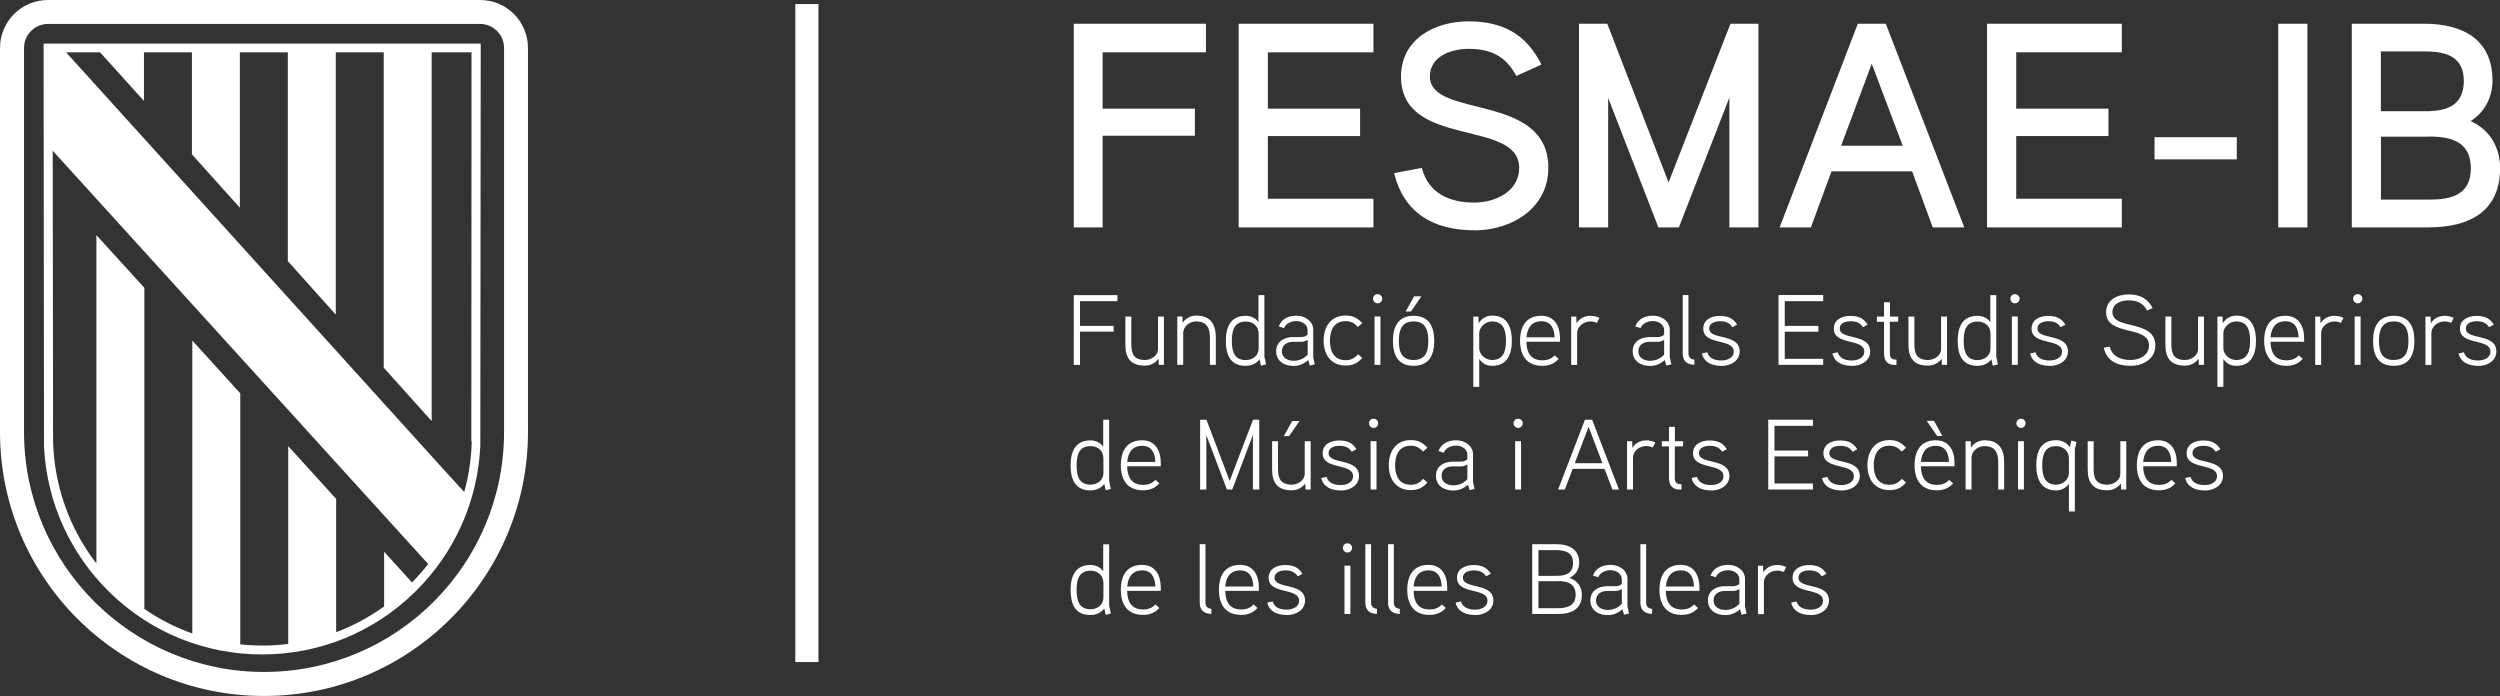
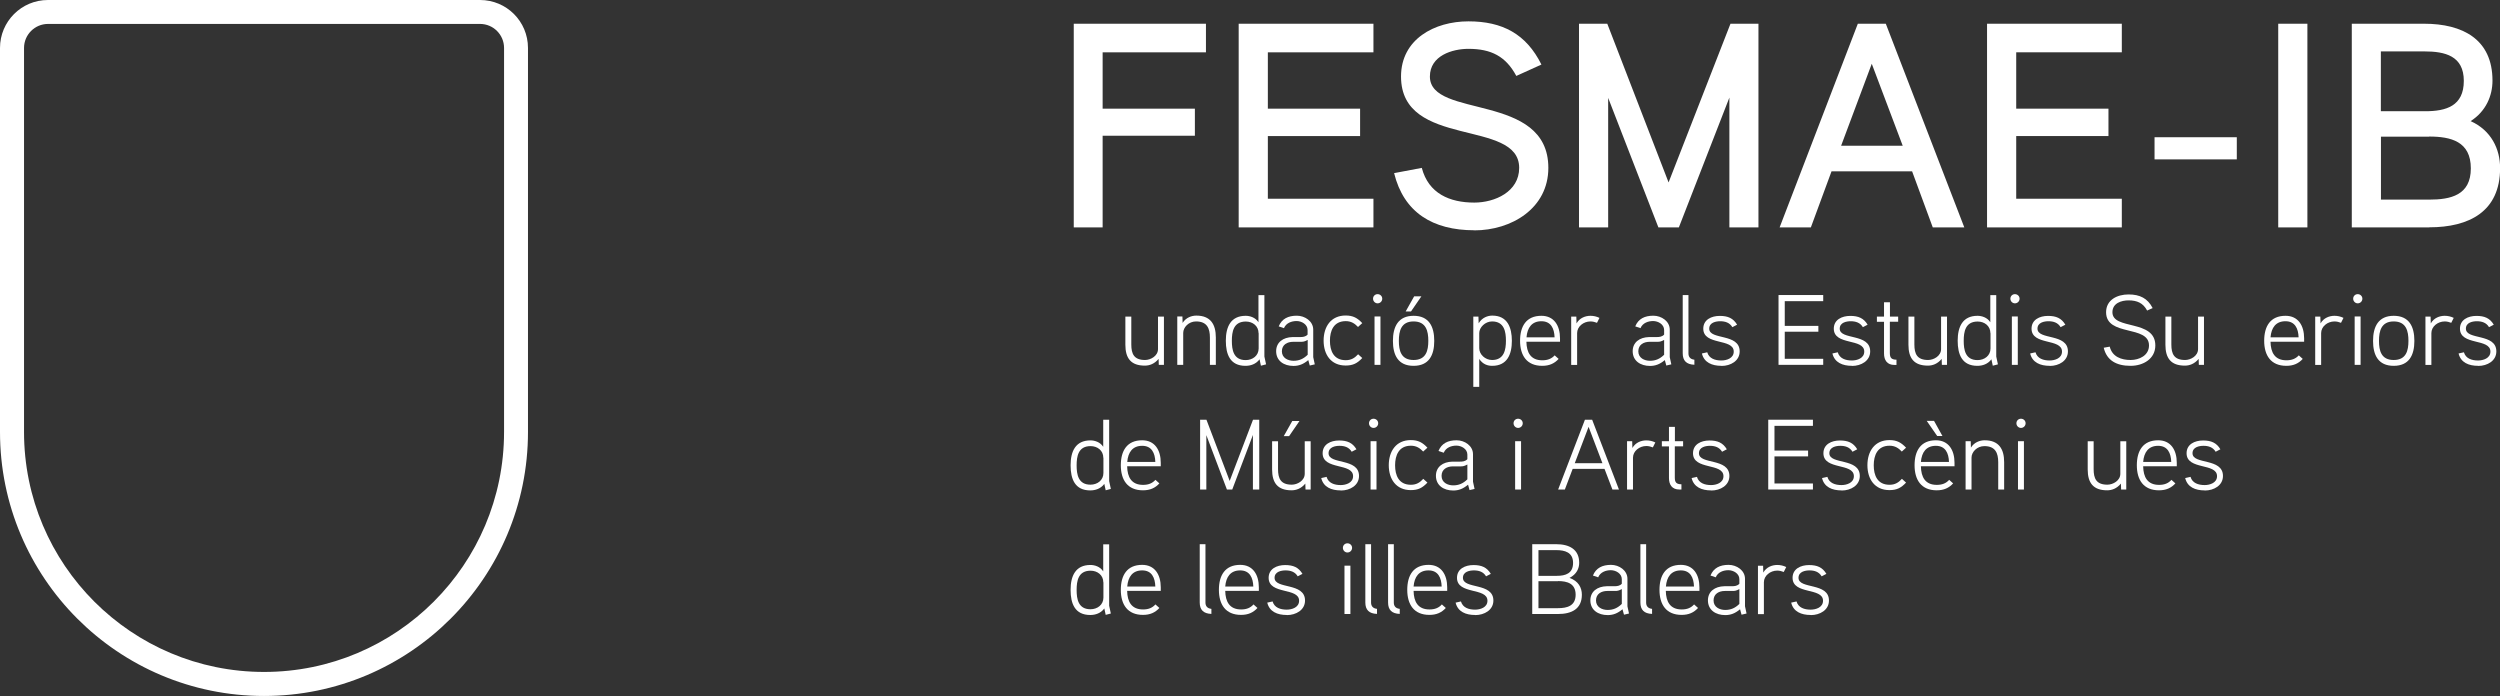
<svg xmlns="http://www.w3.org/2000/svg" id="Capa_2" data-name="Capa 2" viewBox="0 0 252.85 70.4">
  <rect x="0" y="0" width="252.85" height="70.4" fill="#333333" stroke="none" />
  <defs>
    <style>
      .cls-1 {
        fill: #fff;
      }
    </style>
  </defs>
  <g id="Capa_1-2" data-name="Capa 1">
-     <rect class="cls-1" x="80.44" y=".41" width="2.34" height="66.55" />
    <g>
      <path class="cls-1" d="M50.98,43.69c0,13.4-10.87,24.27-24.27,24.27S2.43,57.1,2.43,43.69V4.85c0-1.34,1.09-2.43,2.43-2.43h43.69c1.34,0,2.43,1.09,2.43,2.43v38.84h0ZM48.55,0H4.85C2.17,0,0,2.17,0,4.85v38.84c0,14.74,11.95,26.7,26.7,26.7s26.7-11.96,26.7-26.7V4.85c0-2.69-2.17-4.85-4.85-4.85" />
-       <path class="cls-1" d="M47.71,44.66c-.04,1.74-.3,3.45-.76,5.1l-2.01-2.2L6.68,5.29h3.44l4.44,4.92v-4.92h4.85v10.32l4.85,5.4V5.29h4.85v21.12l4.85,5.41V5.29h4.85v31.9l4.85,5.4V5.29h4.03l-.02,39.37ZM5.31,15.22c4.25,4.68,37.39,41.17,37.4,41.17l.6.65c-.51.65-1.05,1.27-1.64,1.87l-2.82-3.11v5.54c-1.51,1.08-3.13,1.95-4.85,2.6v-13.48l-4.85-5.34v20.01c-.86.11-1.73.16-2.61.16-.76,0-1.5-.04-2.24-.12v-25.39l-4.85-5.33v29.62c-1.71-.61-3.35-1.45-4.85-2.48V29.11l-4.85-5.33v33.21c-2.72-3.53-4.26-7.82-4.38-12.34l-.04-29.43ZM48.63,4.41H4.41l.04,40.71c.26,5.61,2.61,10.85,6.64,14.79,4.15,4.05,9.62,6.28,15.42,6.28s11.27-2.23,15.42-6.28c4.03-3.94,6.38-9.17,6.65-14.79l.04-40.71Z" />
    </g>
    <g>
      <g>
        <path class="cls-1" d="M121.97,5.29h-10.45v5.7h9.33v2.74h-9.33v9.27h-2.92V2.4h13.37v2.89Z" />
        <path class="cls-1" d="M138.91,23h-13.63V2.4h13.63v2.89h-10.68v5.7h9.33v2.77h-9.33v6.34h10.68v2.89Z" />
        <path class="cls-1" d="M149.12,23.29c-4.22,0-7.14-1.8-8.12-5.78l2.8-.53c.68,2.6,2.83,3.51,5.31,3.51,2.07,0,4.54-1.09,4.54-3.51,0-5.02-11.95-1.89-11.95-9.24,0-3.78,3.39-5.58,6.82-5.58s5.84,1.27,7.38,4.37l-2.54,1.15c-1.06-1.98-2.54-2.74-4.84-2.74-1.62,0-3.9.68-3.9,2.8,0,4.31,11.98,1.56,11.98,9.24,0,4.07-3.69,6.32-7.5,6.32Z" />
        <path class="cls-1" d="M177.86,23h-2.95v-13.13l-5.11,13.13h-2.07l-5.08-13.1v13.1h-2.95V2.4h2.86l6.2,16.05,6.26-16.05h2.83v20.6Z" />
        <path class="cls-1" d="M198.67,23h-3.19l-2.09-5.67h-8.15l-2.09,5.67h-3.16l7.91-20.6h2.83l7.94,20.6ZM192.44,14.74l-3.13-8.29-3.1,8.29h6.23Z" />
        <path class="cls-1" d="M214.6,23h-13.63V2.4h13.63v2.89h-10.68v5.7h9.33v2.77h-9.33v6.34h10.68v2.89Z" />
        <path class="cls-1" d="M226.23,16.12h-8.32v-2.24h8.32v2.24Z" />
        <path class="cls-1" d="M233.37,23h-2.95V2.4h2.95v20.6Z" />
        <path class="cls-1" d="M245.68,23h-7.82V2.4h7.32c3.87,0,6.91,1.56,6.91,5.75,0,1.53-.65,3.1-2.21,4.1,2.09.94,2.98,2.83,2.98,4.75,0,4.4-3.13,5.99-7.17,5.99ZM245.2,5.2h-4.4v6.05h4.49c2.12,0,3.9-.53,3.9-3.07s-1.92-2.98-3.98-2.98ZM245.68,13.82h-4.87v6.37h4.87c2.18,0,4.22-.44,4.22-3.16s-2.01-3.22-4.22-3.22Z" />
      </g>
      <g>
-         <path class="cls-1" d="M113.02,30.46h-3.79v2.5h3.4v.58h-3.4v3.37h-.63v-7.06h4.42v.62Z" />
        <path class="cls-1" d="M117.72,36.9h-.52l-.02-.6c-.42.51-.93.68-1.39.68-1.41,0-1.97-.75-1.97-2.11v-2.85h.6v2.82c0,.95.27,1.57,1.39,1.57.57,0,1.31-.41,1.31-1.1v-3.29h.6v4.89Z" />
        <path class="cls-1" d="M122.97,36.9h-.6v-2.76c0-.93-.29-1.63-1.4-1.63-.75,0-1.3.6-1.3,1.16v3.23h-.6v-4.89h.52l.02.65c.33-.54.91-.74,1.39-.74,1.42,0,1.97.87,1.97,2.21v2.77Z" />
        <path class="cls-1" d="M127.53,36.99l-.14-.65c-.36.49-.91.66-1.42.66-1.55,0-1.99-1.14-1.99-2.54s.49-2.52,2.01-2.52c.41,0,.98.16,1.29.65v-2.74h.6v6.21s.17.77.17.79l-.53.14ZM127.29,33.7c0-.73-.59-1.18-1.29-1.18-1.25,0-1.41,1.04-1.41,1.95s.16,1.95,1.4,1.95c.7,0,1.31-.45,1.31-1.18v-1.54Z" />
        <path class="cls-1" d="M132.98,36.85l-.51.12-.15-.55c-.5.42-.95.59-1.5.59-.96,0-1.75-.51-1.75-1.49,0-.89.69-1.41,1.67-1.43.1,0,.76,0,.76,0,.25,0,.54-.02.75-.25v-.46c0-.58-.61-.91-1.11-.91s-1.06.19-1.28.72l-.53-.18c.31-.77.96-1.08,1.83-1.08.82,0,1.66.56,1.66,1.41v2.78l.16.74ZM132.26,34.38c-.32.17-.45.19-.68.19h-.79c-.58,0-1.14.28-1.14.96s.62.96,1.18.96,1-.19,1.43-.61v-1.51Z" />
        <path class="cls-1" d="M137.36,33.08c-.34-.36-.7-.6-1.25-.6-1.23,0-1.6.98-1.6,1.98s.36,1.97,1.6,1.97c.56,0,.91-.23,1.25-.6l.42.38c-.5.53-.93.76-1.68.76-1.49,0-2.23-1.11-2.23-2.52s.74-2.54,2.23-2.54c.75,0,1.19.25,1.68.77l-.42.38Z" />
        <path class="cls-1" d="M139.33,30.68c-.25,0-.46-.21-.46-.47s.2-.46.46-.46.47.2.47.46-.21.47-.47.47ZM139.62,36.9h-.6v-4.89h.6v4.89Z" />
        <path class="cls-1" d="M142.97,37c-1.57,0-2.09-1.09-2.09-2.52s.53-2.54,2.09-2.54,2.09,1.09,2.09,2.54-.54,2.52-2.09,2.52ZM142.97,32.51c-1.26,0-1.49.97-1.49,1.96s.22,1.94,1.49,1.94,1.49-.96,1.49-1.94-.22-1.96-1.49-1.96ZM143.76,29.97l-1.05,1.53h-.54l.86-1.53h.73Z" />
        <path class="cls-1" d="M150.91,37c-.42,0-.94-.14-1.3-.7v2.83h-.6v-7.11h.52l.02.68c.34-.58.92-.78,1.38-.78,1.53,0,1.98,1.2,1.98,2.55s-.46,2.53-1.99,2.53ZM150.91,32.51c-.7,0-1.3.6-1.3,1.18v1.53c0,.62.6,1.19,1.3,1.19,1.23,0,1.4-1.06,1.4-1.95s-.16-1.95-1.4-1.95Z" />
        <path class="cls-1" d="M157.79,34.56h-3.41c.02,1.1.44,1.88,1.61,1.88.54,0,.94-.16,1.25-.5l.4.36c-.43.47-.95.7-1.66.7-1.57,0-2.24-1.06-2.24-2.53s.62-2.53,2.16-2.53c1.27,0,1.88.98,1.88,2.28v.34ZM157.23,34.12c-.03-.89-.36-1.63-1.33-1.63s-1.43.65-1.51,1.63h2.84Z" />
        <path class="cls-1" d="M161.52,32.65c-.2-.08-.43-.14-.66-.14-.71,0-1.35.52-1.35,1.18v3.22h-.6v-4.89h.52l.02.69c.31-.56.9-.77,1.41-.77.32,0,.62.07.91.21l-.25.5Z" />
        <path class="cls-1" d="M169.04,36.85l-.51.12-.15-.55c-.5.42-.95.59-1.5.59-.96,0-1.75-.51-1.75-1.49,0-.89.69-1.41,1.67-1.43.1,0,.76,0,.76,0,.25,0,.54-.02.75-.25v-.46c0-.58-.61-.91-1.11-.91s-1.06.19-1.28.72l-.53-.18c.31-.77.96-1.08,1.83-1.08.82,0,1.66.56,1.66,1.41v2.78l.16.74ZM168.31,34.38c-.32.17-.45.19-.68.19h-.79c-.58,0-1.14.28-1.14.96s.62.96,1.18.96,1-.19,1.43-.61v-1.51Z" />
        <path class="cls-1" d="M171.36,36.89c-.79-.03-1.17-.41-1.17-1.15v-5.9h.58v5.9c0,.3.13.59.6.64v.52Z" />
        <path class="cls-1" d="M174.1,37c-.94,0-1.75-.33-1.97-1.25l.54-.12c.18.63.79.83,1.43.83.52,0,1.25-.22,1.25-.9,0-1.37-3.08-.59-3.08-2.32,0-.9.81-1.29,1.67-1.29.81,0,1.36.23,1.75.89l-.48.25c-.27-.46-.73-.6-1.23-.6-.42,0-1.11.12-1.11.75,0,1.18,3.08.44,3.08,2.3,0,.96-.92,1.47-1.83,1.47Z" />
        <path class="cls-1" d="M184.4,36.9h-4.52v-7.06h4.52v.62h-3.89v2.5h3.4v.59h-3.4v2.74h3.89v.62Z" />
        <path class="cls-1" d="M187.3,37c-.94,0-1.75-.33-1.97-1.25l.54-.12c.18.63.79.83,1.43.83.52,0,1.25-.22,1.25-.9,0-1.37-3.08-.59-3.08-2.32,0-.9.81-1.29,1.67-1.29.81,0,1.36.23,1.75.89l-.48.25c-.27-.46-.73-.6-1.23-.6-.42,0-1.11.12-1.11.75,0,1.18,3.08.44,3.08,2.3,0,.96-.92,1.47-1.83,1.47Z" />
        <path class="cls-1" d="M191.97,32.54h-.83v3.17c0,.5.18.66.67.67v.53h-.21c-.74,0-1.05-.49-1.05-1.16v-3.2h-.72v-.53h.72v-1.45h.6v1.45h.83v.53Z" />
        <path class="cls-1" d="M196.92,36.9h-.52l-.02-.6c-.42.51-.93.68-1.39.68-1.41,0-1.97-.75-1.97-2.11v-2.85h.6v2.82c0,.95.27,1.57,1.39,1.57.57,0,1.31-.41,1.31-1.1v-3.29h.6v4.89Z" />
        <path class="cls-1" d="M201.55,36.99l-.14-.65c-.36.49-.91.66-1.42.66-1.55,0-1.99-1.14-1.99-2.54s.49-2.52,2.01-2.52c.41,0,.98.16,1.29.65v-2.74h.6v6.21s.17.77.17.79l-.53.14ZM201.31,33.7c0-.73-.59-1.18-1.29-1.18-1.25,0-1.41,1.04-1.41,1.95s.16,1.95,1.4,1.95c.7,0,1.31-.45,1.31-1.18v-1.54Z" />
        <path class="cls-1" d="M203.79,30.68c-.25,0-.46-.21-.46-.47s.2-.46.46-.46.47.2.47.46-.21.47-.47.47ZM204.08,36.9h-.6v-4.89h.6v4.89Z" />
        <path class="cls-1" d="M207.3,37c-.94,0-1.75-.33-1.97-1.25l.54-.12c.18.63.79.83,1.43.83.52,0,1.25-.22,1.25-.9,0-1.37-3.08-.59-3.08-2.32,0-.9.81-1.29,1.67-1.29.81,0,1.36.23,1.75.89l-.48.25c-.27-.46-.73-.6-1.23-.6-.42,0-1.11.12-1.11.75,0,1.18,3.08.44,3.08,2.3,0,.96-.92,1.47-1.83,1.47Z" />
        <path class="cls-1" d="M215.49,37c-1.42,0-2.41-.53-2.72-1.83l.61-.11c.25,1.03,1.18,1.35,2.11,1.35.86,0,1.86-.45,1.86-1.47,0-2.1-4.34-.87-4.34-3.36,0-1.25,1.12-1.8,2.27-1.8s1.93.39,2.44,1.38l-.56.25c-.41-.77-1.02-1.03-1.88-1.03-.7,0-1.63.27-1.63,1.2,0,1.83,4.34.69,4.34,3.36,0,1.35-1.22,2.06-2.5,2.06Z" />
        <path class="cls-1" d="M222.91,36.9h-.52l-.02-.6c-.42.51-.93.68-1.39.68-1.41,0-1.97-.75-1.97-2.11v-2.85h.6v2.82c0,.95.27,1.57,1.39,1.57.57,0,1.31-.41,1.31-1.1v-3.29h.6v4.89Z" />
-         <path class="cls-1" d="M226.17,37c-.42,0-.94-.14-1.3-.7v2.83h-.6v-7.11h.52l.02.68c.34-.58.92-.78,1.38-.78,1.53,0,1.98,1.2,1.98,2.55s-.46,2.53-1.99,2.53ZM226.17,32.51c-.7,0-1.3.6-1.3,1.18v1.53c0,.62.6,1.19,1.3,1.19,1.23,0,1.4-1.06,1.4-1.95s-.16-1.95-1.4-1.95Z" />
        <path class="cls-1" d="M233.05,34.56h-3.41c.02,1.1.44,1.88,1.61,1.88.54,0,.94-.16,1.25-.5l.4.36c-.43.47-.95.7-1.66.7-1.57,0-2.24-1.06-2.24-2.53s.62-2.53,2.16-2.53c1.27,0,1.88.98,1.88,2.28v.34ZM232.48,34.12c-.03-.89-.36-1.63-1.33-1.63s-1.43.65-1.51,1.63h2.84Z" />
        <path class="cls-1" d="M236.77,32.65c-.2-.08-.43-.14-.66-.14-.71,0-1.35.52-1.35,1.18v3.22h-.6v-4.89h.52l.02.69c.31-.56.9-.77,1.41-.77.32,0,.62.07.91.21l-.25.5Z" />
        <path class="cls-1" d="M238.46,30.68c-.25,0-.46-.21-.46-.47s.2-.46.46-.46.47.2.47.46-.21.47-.47.47ZM238.75,36.9h-.6v-4.89h.6v4.89Z" />
        <path class="cls-1" d="M242.1,37c-1.57,0-2.09-1.09-2.09-2.52s.53-2.54,2.09-2.54,2.09,1.09,2.09,2.54-.54,2.52-2.09,2.52ZM242.1,32.51c-1.26,0-1.49.97-1.49,1.96s.22,1.94,1.49,1.94,1.49-.96,1.49-1.94-.22-1.96-1.49-1.96Z" />
        <path class="cls-1" d="M247.92,32.65c-.2-.08-.43-.14-.66-.14-.71,0-1.35.52-1.35,1.18v3.22h-.6v-4.89h.52l.02.69c.31-.56.9-.77,1.41-.77.32,0,.62.07.91.21l-.25.5Z" />
        <path class="cls-1" d="M250.63,37c-.94,0-1.75-.33-1.97-1.25l.54-.12c.18.63.79.83,1.43.83.52,0,1.25-.22,1.25-.9,0-1.37-3.08-.59-3.08-2.32,0-.9.81-1.29,1.67-1.29.81,0,1.36.23,1.75.89l-.48.25c-.27-.46-.73-.6-1.23-.6-.42,0-1.11.12-1.11.75,0,1.18,3.08.44,3.08,2.3,0,.96-.92,1.47-1.83,1.47Z" />
        <path class="cls-1" d="M111.83,49.59l-.14-.65c-.36.49-.91.66-1.42.66-1.55,0-1.99-1.14-1.99-2.54s.49-2.52,2.01-2.52c.41,0,.98.16,1.29.65v-2.74h.6v6.21s.17.77.17.79l-.53.14ZM111.59,46.3c0-.73-.59-1.18-1.29-1.18-1.25,0-1.41,1.04-1.41,1.95s.16,1.95,1.4,1.95c.7,0,1.31-.45,1.31-1.18v-1.54Z" />
        <path class="cls-1" d="M117.41,47.16h-3.41c.02,1.1.44,1.88,1.61,1.88.54,0,.94-.16,1.25-.51l.4.36c-.43.47-.95.7-1.66.7-1.57,0-2.24-1.06-2.24-2.53s.62-2.53,2.16-2.53c1.27,0,1.88.98,1.88,2.28v.34ZM116.85,46.72c-.03-.89-.36-1.63-1.33-1.63s-1.43.65-1.51,1.63h2.84Z" />
        <path class="cls-1" d="M127.35,49.51h-.63v-5.52l-2.09,5.52h-.54l-2.08-5.5v5.5h-.63v-7.06h.64l2.35,6.19,2.36-6.19h.63v7.06Z" />
        <path class="cls-1" d="M132.56,49.51h-.52l-.02-.6c-.42.51-.93.68-1.39.68-1.41,0-1.97-.75-1.97-2.11v-2.85h.6v2.82c0,.95.27,1.57,1.39,1.57.57,0,1.31-.41,1.31-1.1v-3.29h.6v4.89ZM131.43,42.58l-1.05,1.53h-.54l.86-1.53h.73Z" />
        <path class="cls-1" d="M135.6,49.6c-.94,0-1.75-.33-1.97-1.25l.54-.12c.18.63.79.83,1.43.83.52,0,1.25-.22,1.25-.9,0-1.37-3.08-.59-3.08-2.32,0-.9.81-1.29,1.67-1.29.81,0,1.36.23,1.75.89l-.48.25c-.27-.46-.73-.6-1.23-.6-.42,0-1.11.12-1.11.75,0,1.18,3.08.44,3.08,2.3,0,.96-.92,1.47-1.83,1.47Z" />
        <path class="cls-1" d="M138.92,43.28c-.25,0-.46-.21-.46-.47s.2-.46.46-.46.47.2.47.46-.21.47-.47.47ZM139.22,49.51h-.6v-4.89h.6v4.89Z" />
        <path class="cls-1" d="M143.95,45.68c-.34-.36-.7-.6-1.25-.6-1.23,0-1.6.98-1.6,1.98s.36,1.97,1.6,1.97c.56,0,.91-.23,1.25-.6l.42.38c-.5.53-.93.76-1.68.76-1.49,0-2.23-1.11-2.23-2.52s.74-2.54,2.23-2.54c.75,0,1.19.25,1.68.77l-.42.38Z" />
        <path class="cls-1" d="M149.14,49.45l-.51.12-.15-.55c-.5.42-.95.59-1.5.59-.96,0-1.75-.51-1.75-1.49,0-.89.69-1.41,1.67-1.43.1,0,.76,0,.76,0,.25,0,.54-.02.75-.25v-.46c0-.58-.61-.91-1.11-.91s-1.06.19-1.28.72l-.53-.18c.31-.77.96-1.08,1.83-1.08.82,0,1.66.56,1.66,1.41v2.78l.16.74ZM148.41,46.98c-.32.17-.45.19-.68.19h-.79c-.58,0-1.14.28-1.14.96s.62.96,1.18.96,1-.19,1.43-.61v-1.51Z" />
        <path class="cls-1" d="M153.54,43.28c-.25,0-.46-.21-.46-.47s.2-.46.46-.46.47.2.47.46-.21.47-.47.47ZM153.84,49.51h-.6v-4.89h.6v4.89Z" />
        <path class="cls-1" d="M163.75,49.51h-.67l-.8-2.09h-3.22l-.79,2.09h-.68l2.71-7.06h.73l2.71,7.06ZM162.07,46.85l-1.4-3.68-1.4,3.68h2.79Z" />
        <path class="cls-1" d="M167.17,45.25c-.2-.08-.43-.14-.66-.14-.71,0-1.35.52-1.35,1.18v3.22h-.6v-4.89h.52l.02.69c.31-.56.9-.77,1.41-.77.32,0,.62.07.91.21l-.25.5Z" />
        <path class="cls-1" d="M170.22,45.14h-.83v3.17c0,.5.18.66.67.67v.53h-.21c-.74,0-1.05-.49-1.05-1.16v-3.2h-.72v-.53h.72v-1.45h.6v1.45h.83v.53Z" />
        <path class="cls-1" d="M173.06,49.6c-.94,0-1.75-.33-1.97-1.25l.54-.12c.18.63.79.83,1.43.83.52,0,1.25-.22,1.25-.9,0-1.37-3.08-.59-3.08-2.32,0-.9.81-1.29,1.67-1.29.81,0,1.36.23,1.75.89l-.48.25c-.27-.46-.73-.6-1.23-.6-.42,0-1.11.12-1.11.75,0,1.18,3.08.44,3.08,2.3,0,.96-.92,1.47-1.83,1.47Z" />
        <path class="cls-1" d="M183.36,49.51h-4.52v-7.06h4.52v.62h-3.89v2.5h3.4v.59h-3.4v2.74h3.89v.62Z" />
        <path class="cls-1" d="M186.25,49.6c-.94,0-1.75-.33-1.97-1.25l.54-.12c.18.63.79.83,1.43.83.52,0,1.25-.22,1.25-.9,0-1.37-3.08-.59-3.08-2.32,0-.9.81-1.29,1.67-1.29.81,0,1.36.23,1.75.89l-.48.25c-.27-.46-.73-.6-1.23-.6-.42,0-1.11.12-1.11.75,0,1.18,3.08.44,3.08,2.3,0,.96-.92,1.47-1.83,1.47Z" />
        <path class="cls-1" d="M192.36,45.68c-.34-.36-.7-.6-1.25-.6-1.23,0-1.6.98-1.6,1.98s.36,1.97,1.6,1.97c.56,0,.91-.23,1.25-.6l.42.38c-.5.53-.93.76-1.68.76-1.49,0-2.23-1.11-2.23-2.52s.74-2.54,2.23-2.54c.75,0,1.19.25,1.68.77l-.42.38Z" />
        <path class="cls-1" d="M197.69,47.16h-3.41c.02,1.1.44,1.88,1.61,1.88.54,0,.94-.16,1.25-.51l.4.36c-.43.47-.95.7-1.66.7-1.57,0-2.24-1.06-2.24-2.53s.62-2.53,2.16-2.53c1.27,0,1.88.98,1.88,2.28v.34ZM197.12,46.72c-.03-.89-.36-1.63-1.33-1.63s-1.43.65-1.51,1.63h2.84ZM196.46,44.1h-.53l-1.06-1.53h.74l.85,1.53Z" />
        <path class="cls-1" d="M202.7,49.51h-.6v-2.76c0-.93-.29-1.63-1.4-1.63-.75,0-1.3.6-1.3,1.16v3.23h-.6v-4.89h.52l.02.65c.33-.54.91-.74,1.39-.74,1.42,0,1.97.87,1.97,2.21v2.77Z" />
        <path class="cls-1" d="M204.4,43.28c-.25,0-.46-.21-.46-.47s.2-.46.46-.46.47.2.47.46-.21.47-.47.47ZM204.7,49.51h-.6v-4.89h.6v4.89Z" />
-         <path class="cls-1" d="M210.02,44.7l-.17.75v6.28h-.6v-2.79c-.38.51-.88.66-1.29.66-1.53,0-2.01-1.16-2.01-2.54s.46-2.54,2-2.54c.5,0,1.04.2,1.4.7l.14-.66.54.14ZM209.25,46.3c0-.67-.6-1.18-1.3-1.18-1.23,0-1.4,1.05-1.4,1.95s.17,1.95,1.41,1.95c.71,0,1.29-.54,1.29-1.19v-1.53Z" />
        <path class="cls-1" d="M215.05,49.51h-.52l-.02-.6c-.42.51-.93.68-1.39.68-1.41,0-1.97-.75-1.97-2.11v-2.85h.6v2.82c0,.95.27,1.57,1.39,1.57.57,0,1.31-.41,1.31-1.1v-3.29h.6v4.89Z" />
        <path class="cls-1" d="M220.17,47.16h-3.41c.02,1.1.44,1.88,1.61,1.88.54,0,.94-.16,1.25-.51l.4.36c-.43.47-.95.7-1.66.7-1.57,0-2.24-1.06-2.24-2.53s.62-2.53,2.16-2.53c1.27,0,1.88.98,1.88,2.28v.34ZM219.6,46.72c-.03-.89-.36-1.63-1.33-1.63s-1.43.65-1.51,1.63h2.84Z" />
        <path class="cls-1" d="M222.98,49.6c-.94,0-1.75-.33-1.97-1.25l.54-.12c.18.63.79.83,1.43.83.52,0,1.25-.22,1.25-.9,0-1.37-3.08-.59-3.08-2.32,0-.9.81-1.29,1.67-1.29.81,0,1.36.23,1.75.89l-.48.25c-.27-.46-.73-.6-1.23-.6-.42,0-1.11.12-1.11.75,0,1.18,3.08.44,3.08,2.3,0,.96-.92,1.47-1.83,1.47Z" />
        <path class="cls-1" d="M111.83,62.19l-.14-.65c-.36.49-.91.66-1.42.66-1.55,0-1.99-1.14-1.99-2.54s.49-2.52,2.01-2.52c.41,0,.98.16,1.29.65v-2.74h.6v6.21s.17.77.17.79l-.53.14ZM111.59,58.9c0-.73-.59-1.18-1.29-1.18-1.25,0-1.41,1.04-1.41,1.95s.16,1.95,1.4,1.95c.7,0,1.31-.45,1.31-1.18v-1.54Z" />
        <path class="cls-1" d="M117.41,59.76h-3.41c.02,1.1.44,1.88,1.61,1.88.54,0,.94-.16,1.25-.51l.4.36c-.43.47-.95.7-1.66.7-1.57,0-2.24-1.06-2.24-2.53s.62-2.53,2.16-2.53c1.27,0,1.88.98,1.88,2.28v.34ZM116.85,59.32c-.03-.89-.36-1.63-1.33-1.63s-1.43.65-1.51,1.63h2.84Z" />
        <path class="cls-1" d="M122.51,62.09c-.79-.03-1.17-.41-1.17-1.15v-5.9h.58v5.9c0,.3.13.59.6.64v.52Z" />
        <path class="cls-1" d="M127.33,59.76h-3.41c.02,1.1.44,1.88,1.61,1.88.54,0,.94-.16,1.25-.51l.4.36c-.43.47-.95.7-1.66.7-1.57,0-2.24-1.06-2.24-2.53s.62-2.53,2.16-2.53c1.27,0,1.88.98,1.88,2.28v.34ZM126.76,59.32c-.03-.89-.36-1.63-1.33-1.63s-1.43.65-1.51,1.63h2.84Z" />
        <path class="cls-1" d="M130.14,62.2c-.94,0-1.75-.33-1.97-1.25l.54-.12c.18.63.79.83,1.43.83.52,0,1.25-.22,1.25-.9,0-1.37-3.08-.59-3.08-2.32,0-.9.81-1.29,1.67-1.29.81,0,1.36.23,1.75.89l-.48.25c-.27-.46-.73-.6-1.23-.6-.42,0-1.11.12-1.11.75,0,1.18,3.08.44,3.08,2.3,0,.96-.92,1.47-1.83,1.47Z" />
        <path class="cls-1" d="M136.28,55.88c-.25,0-.46-.21-.46-.47s.2-.46.46-.46.47.2.47.46-.21.47-.47.47ZM136.58,62.1h-.6v-4.89h.6v4.89Z" />
        <path class="cls-1" d="M139.26,62.09c-.79-.03-1.17-.41-1.17-1.15v-5.9h.58v5.9c0,.3.13.59.6.64v.52Z" />
        <path class="cls-1" d="M141.56,62.09c-.79-.03-1.17-.41-1.17-1.15v-5.9h.58v5.9c0,.3.13.59.6.64v.52Z" />
        <path class="cls-1" d="M146.38,59.76h-3.41c.02,1.1.44,1.88,1.61,1.88.54,0,.94-.16,1.25-.51l.4.36c-.43.47-.95.7-1.66.7-1.57,0-2.24-1.06-2.24-2.53s.62-2.53,2.16-2.53c1.27,0,1.88.98,1.88,2.28v.34ZM145.81,59.32c-.03-.89-.36-1.63-1.33-1.63s-1.43.65-1.51,1.63h2.84Z" />
        <path class="cls-1" d="M149.19,62.2c-.94,0-1.75-.33-1.97-1.25l.54-.12c.18.63.79.83,1.43.83.52,0,1.25-.22,1.25-.9,0-1.37-3.08-.59-3.08-2.32,0-.9.81-1.29,1.67-1.29.81,0,1.36.23,1.75.89l-.48.25c-.27-.46-.73-.6-1.23-.6-.42,0-1.11.12-1.11.75,0,1.18,3.08.44,3.08,2.3,0,.96-.92,1.47-1.83,1.47Z" />
        <path class="cls-1" d="M157.58,62.1h-2.61v-7.06h2.43c1.3,0,2.32.51,2.32,1.88,0,.57-.26,1.16-.98,1.53.9.31,1.25.99,1.25,1.7,0,1.45-1.05,1.95-2.41,1.95ZM157.41,55.64h-1.81v2.6h1.86c.88,0,1.64-.24,1.64-1.31s-.84-1.29-1.69-1.29ZM157.58,58.78h-1.98v2.73h1.98c.9,0,1.78-.22,1.78-1.36s-.86-1.38-1.78-1.38Z" />
        <path class="cls-1" d="M164.76,62.05l-.51.12-.15-.55c-.5.42-.95.59-1.5.59-.96,0-1.75-.51-1.75-1.49,0-.89.69-1.41,1.67-1.43.1,0,.76,0,.76,0,.25,0,.54-.02.75-.25v-.46c0-.58-.61-.91-1.11-.91s-1.06.19-1.28.72l-.53-.18c.31-.77.96-1.08,1.83-1.08.82,0,1.66.56,1.66,1.41v2.78l.16.74ZM164.03,59.58c-.32.17-.45.19-.68.19h-.79c-.58,0-1.14.28-1.14.96s.62.96,1.18.96,1-.19,1.43-.61v-1.51Z" />
        <path class="cls-1" d="M167.08,62.09c-.79-.03-1.17-.41-1.17-1.15v-5.9h.58v5.9c0,.3.13.59.6.64v.52Z" />
        <path class="cls-1" d="M171.89,59.76h-3.41c.02,1.1.44,1.88,1.61,1.88.54,0,.94-.16,1.25-.51l.4.36c-.43.47-.95.7-1.66.7-1.57,0-2.24-1.06-2.24-2.53s.62-2.53,2.16-2.53c1.27,0,1.88.98,1.88,2.28v.34ZM171.33,59.32c-.03-.89-.36-1.63-1.33-1.63s-1.43.65-1.51,1.63h2.84Z" />
        <path class="cls-1" d="M176.65,62.05l-.51.12-.15-.55c-.5.42-.95.59-1.5.59-.96,0-1.75-.51-1.75-1.49,0-.89.69-1.41,1.67-1.43.1,0,.76,0,.76,0,.25,0,.54-.02.75-.25v-.46c0-.58-.61-.91-1.11-.91s-1.06.19-1.28.72l-.53-.18c.31-.77.96-1.08,1.83-1.08.82,0,1.66.56,1.66,1.41v2.78l.16.74ZM175.92,59.58c-.32.17-.45.19-.68.19h-.79c-.58,0-1.14.28-1.14.96s.62.96,1.18.96,1-.19,1.43-.61v-1.51Z" />
        <path class="cls-1" d="M180.41,57.85c-.2-.08-.43-.14-.66-.14-.71,0-1.35.52-1.35,1.18v3.22h-.6v-4.89h.52l.02.69c.31-.56.9-.77,1.41-.77.32,0,.62.07.91.21l-.25.5Z" />
        <path class="cls-1" d="M183.13,62.2c-.94,0-1.75-.33-1.97-1.25l.54-.12c.18.63.79.83,1.43.83.52,0,1.25-.22,1.25-.9,0-1.37-3.08-.59-3.08-2.32,0-.9.81-1.29,1.67-1.29.81,0,1.36.23,1.75.89l-.48.25c-.27-.46-.73-.6-1.23-.6-.42,0-1.11.12-1.11.75,0,1.18,3.08.44,3.08,2.3,0,.96-.92,1.47-1.83,1.47Z" />
      </g>
    </g>
  </g>
</svg>